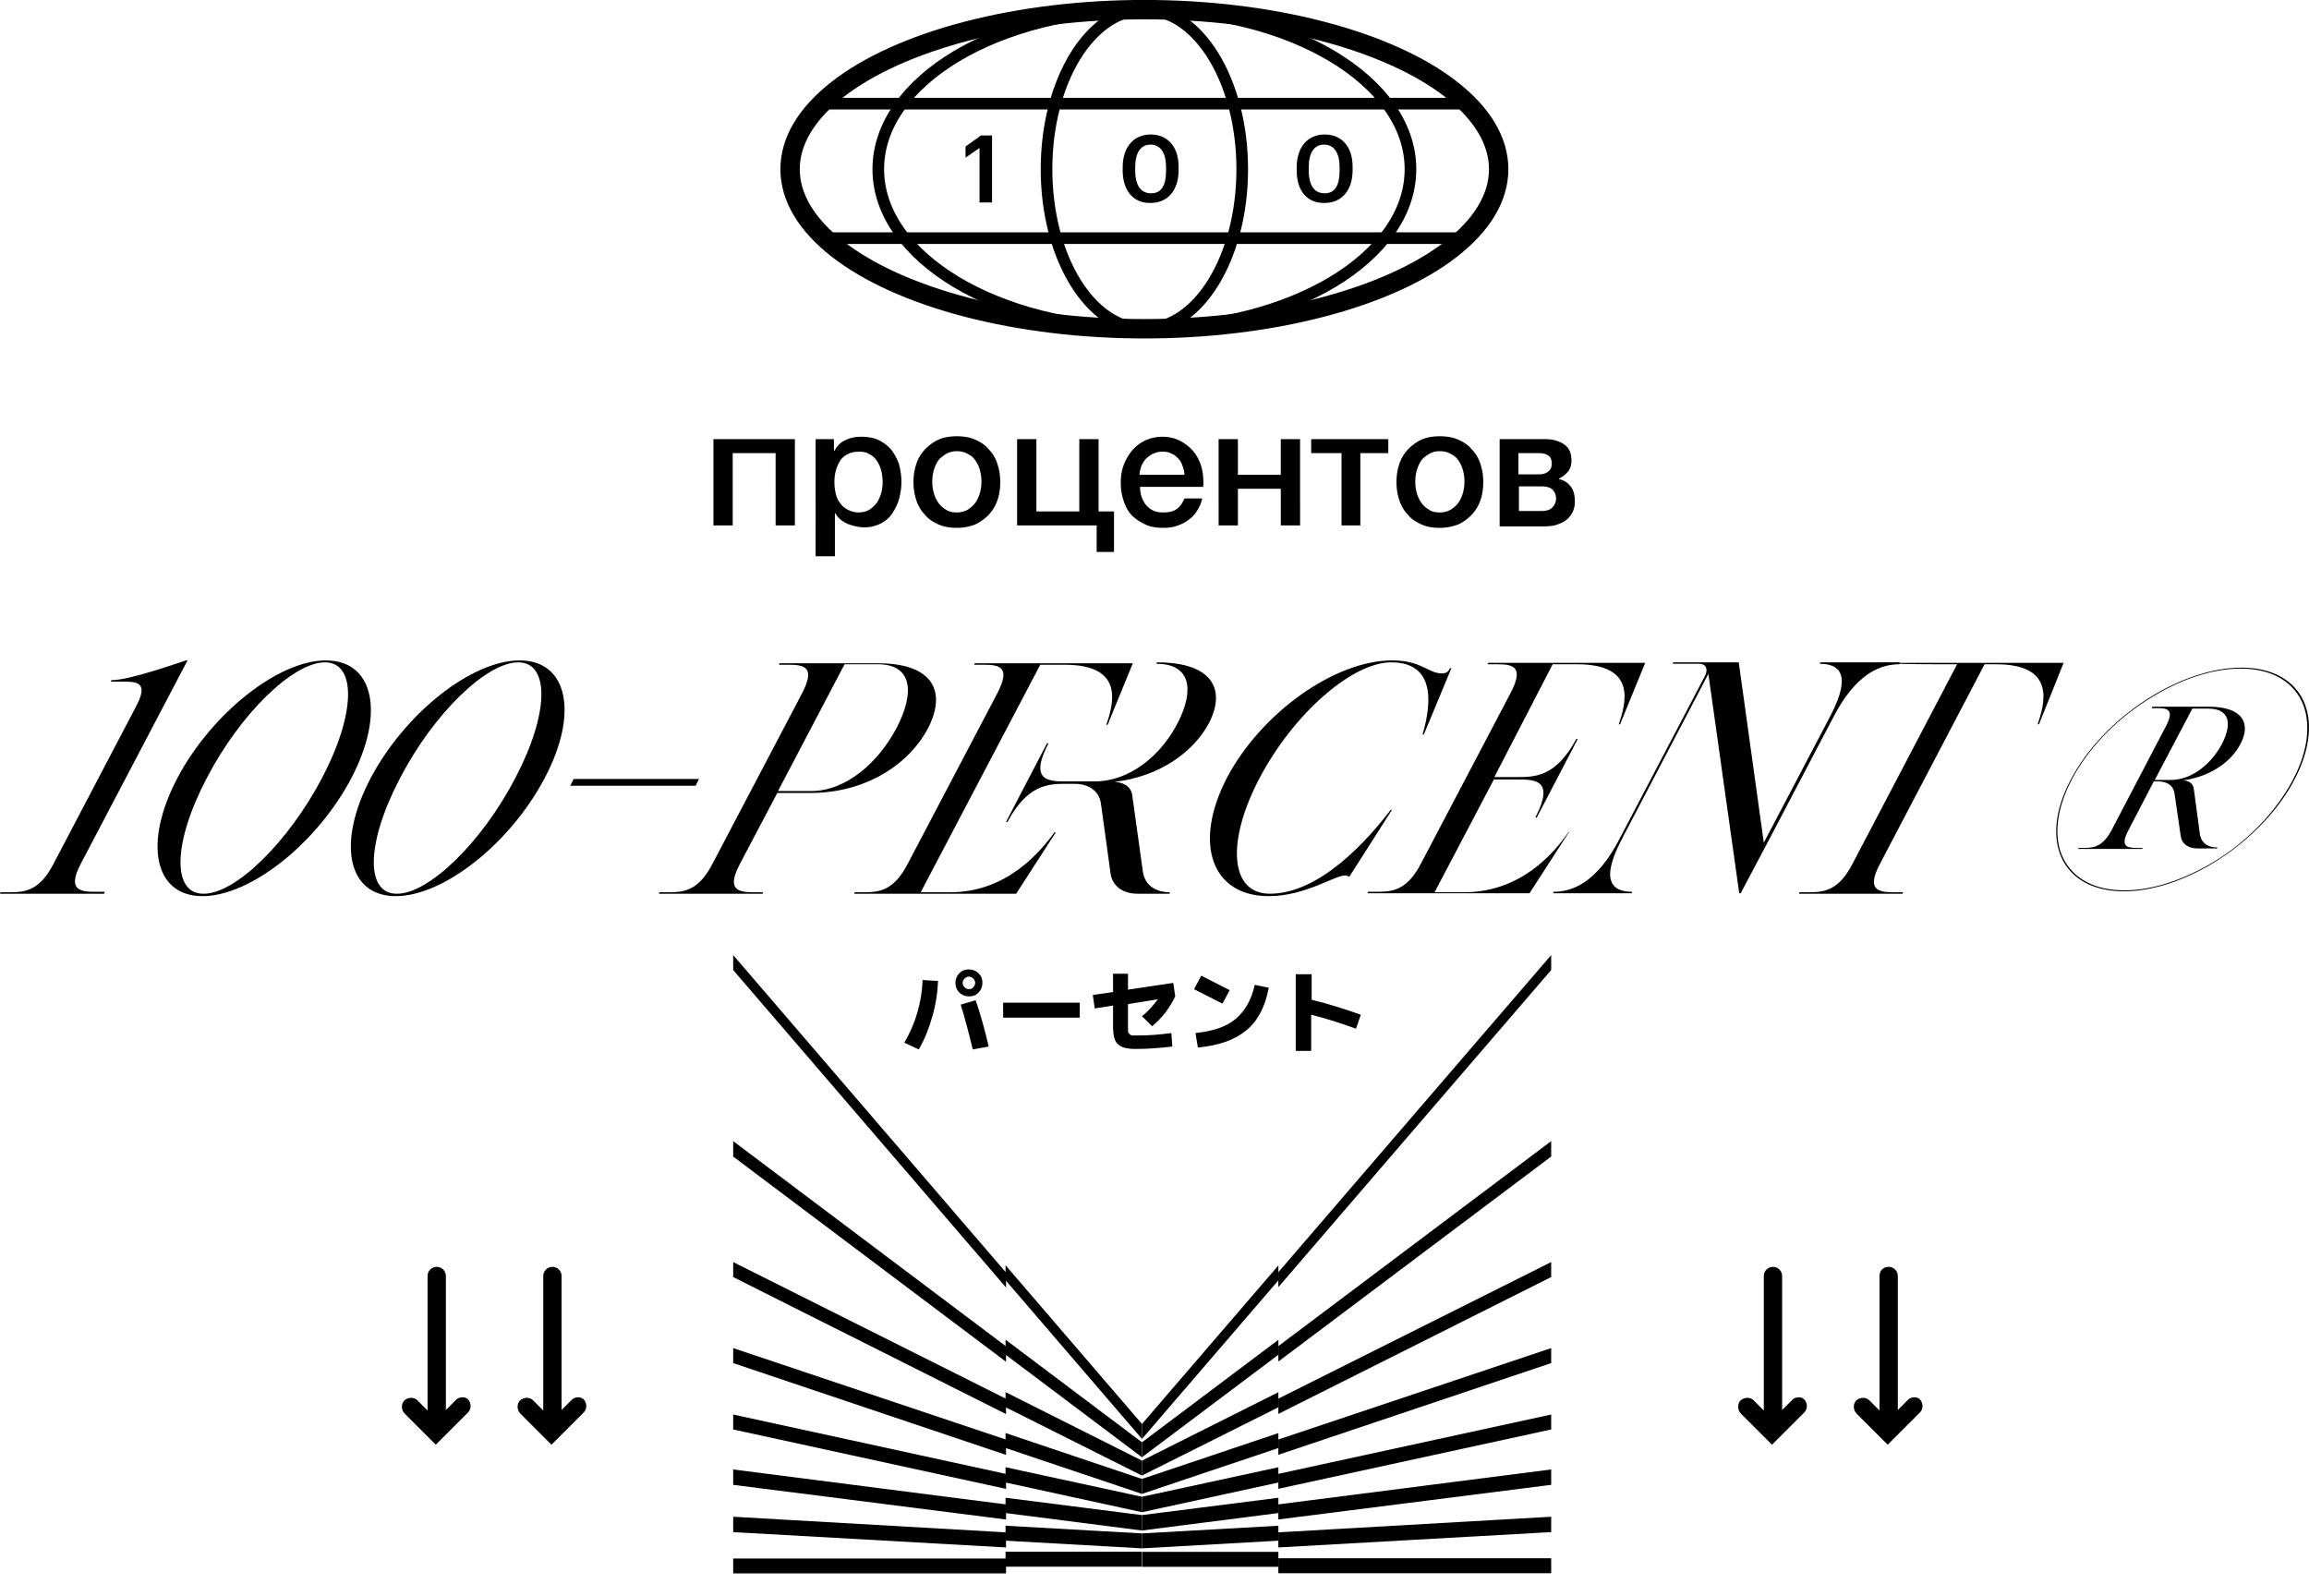
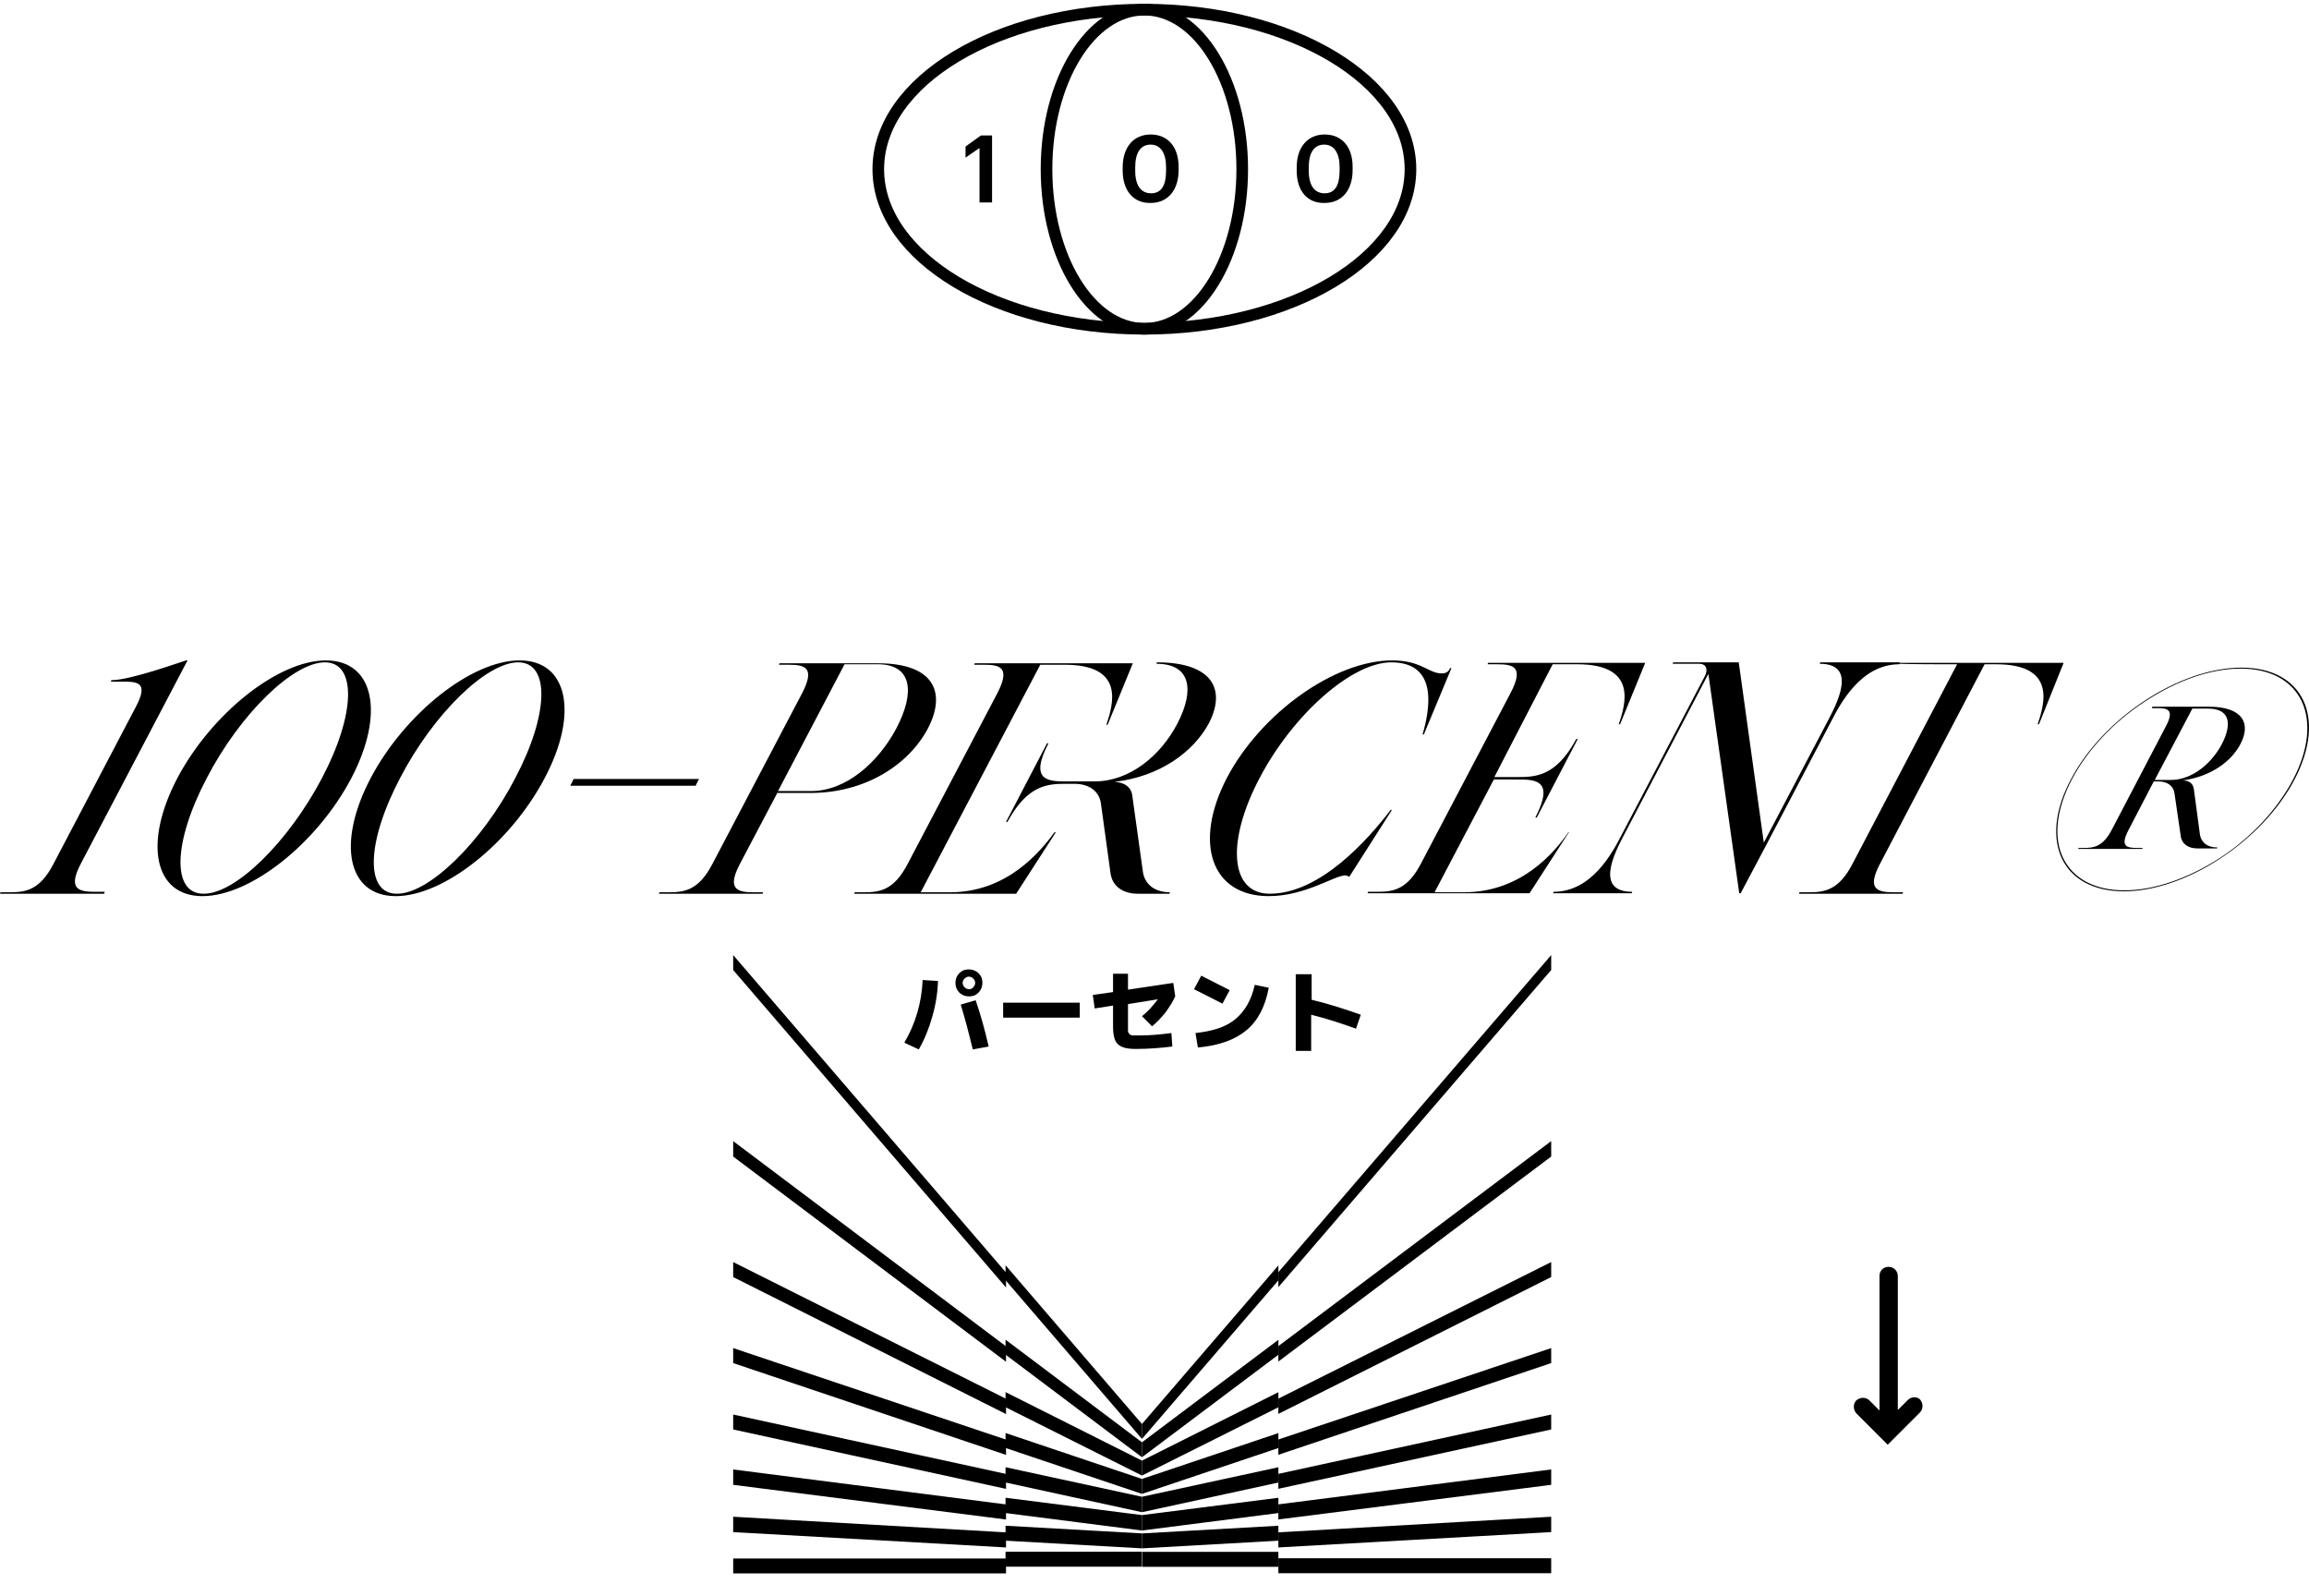
<svg xmlns="http://www.w3.org/2000/svg" xmlns:xlink="http://www.w3.org/1999/xlink" width="479" height="331">
-   <path d="M148.1 91.1h16.8V109h-4V94H152v15h-4V91.1zm21.2 0h3.7v2.4h.1c.6-1 1.3-1.8 2.3-2.2 1-.5 2.1-.7 3.2-.7 1.4 0 2.6.2 3.7.7 1 .5 1.9 1.2 2.6 2 .7.9 1.2 1.9 1.6 3 .3 1.2.5 2.4.5 3.7 0 1.2-.2 2.4-.5 3.5s-.8 2.1-1.4 3a6.11 6.11 0 0 1-2.4 2.1c-1 .5-2.1.8-3.4.8-.6 0-1.2-.1-1.7-.2-.6-.1-1.1-.3-1.7-.5-.5-.2-1-.5-1.5-.9s-.8-.8-1.1-1.3h-.1v8.9h-4V91.1zm13.8 8.9c0-.8-.1-1.6-.3-2.4s-.5-1.4-.9-2-.9-1.1-1.6-1.4c-.6-.4-1.3-.5-2.1-.5-1.7 0-2.9.6-3.8 1.7-.8 1.2-1.3 2.7-1.3 4.6 0 .9.1 1.7.3 2.5s.5 1.4 1 2c.4.6 1 1 1.6 1.3a4.65 4.65 0 0 0 2.1.5c.9 0 1.7-.2 2.3-.6a6.73 6.73 0 0 0 1.5-1.4c.4-.6.7-1.3.9-2s.3-1.5.3-2.3zm15.4 9.5c-1.4 0-2.7-.2-3.8-.7s-2.1-1.1-2.8-2c-.8-.8-1.4-1.8-1.8-3s-.6-2.4-.6-3.8.2-2.6.6-3.8 1-2.1 1.8-3c.8-.8 1.7-1.5 2.8-2s2.4-.7 3.8-.7 2.7.2 3.8.7 2.1 1.1 2.8 2c.8.8 1.4 1.8 1.8 3s.6 2.4.6 3.8-.2 2.7-.6 3.8c-.4 1.2-1 2.1-1.8 3-.8.8-1.7 1.5-2.8 2-1 .4-2.3.7-3.8.7zm0-3.2a4.38 4.38 0 0 0 2.3-.6c.6-.4 1.2-.9 1.6-1.5s.7-1.3.9-2c.2-.8.3-1.5.3-2.3s-.1-1.5-.3-2.3-.5-1.4-.9-2-.9-1.1-1.6-1.4c-.6-.4-1.4-.6-2.3-.6a4.38 4.38 0 0 0-2.3.6c-.6.4-1.2.8-1.6 1.4s-.7 1.3-.9 2c-.2.8-.3 1.5-.3 2.3s.1 1.6.3 2.3c.2.8.5 1.4.9 2a4.63 4.63 0 0 0 1.6 1.5c.7.5 1.5.6 2.3.6zM211 91.1h4v15h8.9v-15h4v15h3.2v8.4h-3.6V109H211V91.1zm25.5 9.9c0 .7.1 1.4.3 2s.5 1.2.9 1.7.9.9 1.5 1.2 1.3.4 2.1.4c1.2 0 2.1-.2 2.8-.7s1.2-1.2 1.6-2.2h3.7c-.2 1-.6 1.8-1.1 2.6s-1.1 1.4-1.8 1.9-1.5.9-2.4 1.2-1.8.4-2.8.4c-1.4 0-2.7-.2-3.7-.7-1.1-.5-2-1.1-2.8-1.9s-1.3-1.8-1.7-3-.6-2.4-.6-3.8c0-1.3.2-2.5.6-3.6s1-2.1 1.7-3c.8-.9 1.7-1.6 2.7-2.1 1.1-.5 2.3-.8 3.6-.8 1.4 0 2.7.3 3.8.9s2.1 1.4 2.8 2.3 1.3 2.1 1.6 3.3c.3 1.3.4 2.6.3 3.9h-13.1zm9.2-2.6c0-.6-.2-1.2-.4-1.8s-.5-1.1-.9-1.5-.8-.8-1.4-1c-.5-.3-1.1-.4-1.8-.4s-1.3.1-1.9.4c-.6.2-1 .6-1.5 1-.4.4-.7.9-1 1.5-.2.6-.4 1.2-.4 1.9h9.3zm7.1-7.3h4v7.4h8.9v-7.4h4V109h-4v-7.6h-8.9v7.6h-4V91.1zm35.3 2.9h-5.9v15h-3.9V94H272v-2.9h16V94zm10.6 15.5c-1.4 0-2.7-.2-3.8-.7s-2.1-1.1-2.8-2c-.8-.8-1.4-1.8-1.8-3s-.6-2.4-.6-3.8.2-2.6.6-3.8 1-2.1 1.8-3c.8-.8 1.7-1.5 2.8-2s2.4-.7 3.8-.7 2.7.2 3.8.7 2.1 1.1 2.8 2c.8.8 1.4 1.8 1.8 3s.6 2.4.6 3.8-.2 2.7-.6 3.8c-.4 1.2-1 2.1-1.8 3-.8.8-1.7 1.5-2.8 2-1.1.4-2.3.7-3.8.7zm0-3.2a4.38 4.38 0 0 0 2.3-.6c.6-.4 1.2-.9 1.6-1.5s.7-1.3.9-2c.2-.8.3-1.5.3-2.3s-.1-1.5-.3-2.3-.5-1.4-.9-2-.9-1.1-1.6-1.4c-.6-.4-1.4-.6-2.3-.6a4.38 4.38 0 0 0-2.3.6c-.6.4-1.2.8-1.6 1.4s-.7 1.3-.9 2c-.2.8-.3 1.5-.3 2.3s.1 1.6.3 2.3c.2.8.5 1.4.9 2a4.63 4.63 0 0 0 1.6 1.5c.7.5 1.4.6 2.3.6zm12.5-15.2h9.4c1.6 0 2.9.4 3.9 1.1s1.5 1.8 1.5 3.3c0 .9-.2 1.7-.7 2.3s-1.1 1.1-1.9 1.5v.1c1.1.2 1.9.8 2.5 1.6s.8 1.8.8 3.1c0 .7-.1 1.3-.4 2-.3.6-.6 1.1-1.2 1.6-.5.5-1.2.8-2 1.1s-1.8.4-3 .4h-9V91.1zm3.9 7.3h4.2c.8 0 1.4-.2 1.9-.6s.7-.9.7-1.6c0-.8-.2-1.4-.7-1.7-.4-.3-1.1-.5-2-.5H315v4.4zm0 7.6h4.7c1 0 1.7-.2 2.2-.7s.8-1.1.8-1.9-.3-1.4-.8-1.9c-.5-.4-1.2-.6-2.2-.6h-4.7v5.1z" />
  <g fill="none" stroke="#000">
-     <ellipse stroke-width="4.021" cx="237.4" cy="35.1" rx="73.5" ry="33.1" />
    <g stroke-width="2.412">
      <ellipse cx="237.4" cy="35.1" rx="55.2" ry="33.1" />
      <ellipse cx="237.4" cy="35.1" rx="20.3" ry="33.1" />
-       <path d="M170.3 21.5h134m-134 27.9h134" stroke-miterlimit="10" />
    </g>
  </g>
  <path d="M203.2 30.7l-2.9 2v-2.3l3.2-2.3h2.3V42h-2.6V30.7zm29.7 4.7v-.7c0-4.2 2.3-6.8 5.8-6.8s5.8 2.5 5.8 6.7v.7c0 4.1-2.2 6.8-5.8 6.8-3.5.1-5.8-2.5-5.8-6.7zm9 0v-.7c0-2.9-1.1-4.7-3.2-4.7s-3.2 1.7-3.2 4.7v.7c0 3.1 1.2 4.7 3.3 4.7s3.1-1.6 3.1-4.7zm27.1 0v-.7c0-4.2 2.3-6.8 5.8-6.8s5.8 2.5 5.8 6.7v.7c0 4.1-2.2 6.8-5.8 6.8-3.6.1-5.8-2.5-5.8-6.7zm8.9 0v-.7c0-2.9-1.1-4.7-3.2-4.7s-3.2 1.7-3.2 4.7v.7c0 3.1 1.2 4.7 3.3 4.7s3.1-1.6 3.1-4.7zm-86.5 167.9l3.2.2c-.1 2.5-.5 5-1.2 7.4-.7 2.5-1.6 4.7-2.8 6.8l-3-1.4c2.3-3.9 3.6-8.3 3.8-13zm11.6-1.4c.6.6.8 1.2.8 2s-.3 1.5-.8 2c-.6.6-1.2.8-2 .8s-1.5-.3-2-.8-.8-1.2-.8-2 .3-1.5.8-2c.6-.6 1.2-.8 2-.8s1.5.3 2 .8zm-3.7 6.5l3.1-.9c1 2.9 1.9 6.1 2.7 9.6l-3.3.6c-.8-3.3-1.6-6.4-2.5-9.3zm2.6-3.6c.2-.2.4-.5.4-.9 0-.3-.1-.6-.4-.9-.2-.2-.5-.4-.9-.4-.3 0-.6.1-.9.4-.2.2-.4.5-.4.9 0 .3.1.6.4.9.2.2.5.4.9.4s.7-.1.9-.4zm6.2 6.3V208H224v3.1h-15.9zm35.1 6c-2.5.3-5 .5-7.6.5-1.8 0-3-.3-3.7-1-.7-.6-1-1.9-1-3.7v-4.3l-3.8.6-.4-2.8 4.2-.6V202h3.1v3.3l9.4-1.4.4 2.8c-.5 1.1-1.2 2.2-2 3.3-.9 1.1-1.8 2.1-2.8 2.9l-2.1-2.1c1.3-1 2.3-2.2 3.3-3.5l-6.2 1v5.5c0 .3.1.5.3.7s.4.3.7.3h1.3c2.3 0 4.5-.2 6.7-.5l.2 2.8zm4.5-11.9l1.5-2.8 5.9 3-1.5 2.8-5.9-3zm12.6-.9l2.9.6c-.7 3.8-2.2 6.8-4.6 8.8s-5.7 3.2-10.1 3.6l-.5-3c3.7-.4 6.4-1.3 8.3-2.9s3.3-3.9 4-7.1zm8.6-2.2h3.2v5.3c3.4.8 6.8 1.9 10.2 3.1l-1 2.9c-3-1.1-6.1-2.1-9.3-2.9v7.5h-3.2v-15.9z" />
  <defs>
    <path id="A" d="M208.6 172.4h56.6v157.3h-56.6z" />
    <path id="B" d="M236.9 295.4l-96-111.7v3.1l96 111.7z" />
    <path id="C" d="M236.9 296.8L333 185.1v3.1l-96.1 111.7z" />
-     <path id="D" d="M94.6 290.4l-2.1 2.1v-27.8c0-1-.8-1.9-1.9-1.9-1 0-1.9.8-1.9 1.9v27.9l-2.1-2.1c-.7-.7-1.9-.7-2.7 0-.7.7-.7 1.9 0 2.7l6.5 6.5 6.7-6.7c.7-.7.7-1.9 0-2.7-.6-.6-1.8-.6-2.5.1z" />
  </defs>
  <clipPath id="E">
    <use xlink:href="#A" />
  </clipPath>
  <g clip-path="url(#E)">
    <path d="M140.9 321.9h96v3.1h-96zm96-3.8l-96-5.4v3.1l96 5.4zm0-3.8l-96-12.2v3.1l96 12.3zm0-3.8l-96-20.8v3.1l96 20.9zm0-3.7l-96-32.3v3.1l96 32.3zm0-3.8l-96-48.2v3.2l96 48.1zm0-3.8l-96-72.2v3.1l96 72.2z" />
    <use xlink:href="#B" />
    <path d="M332.98 325.03h-96v-3.1h96zm-96.08-6.93l96.1-5.4v3.1l-96.1 5.4zm0-3.8l96.1-12.2v3.1l-96.1 12.3zm0-3.8l96.1-20.8v3.1l-96.1 20.9zm0-3.7l96.1-32.3v3.1l-96.1 32.3zm0-3.8l96.1-48.2v3.2l-96.1 48.1zm0-3.8L333 227v3.1l-96.1 72.2zm0-3.8L333 183.7v3.1l-96.1 111.7z" />
  </g>
  <defs>
    <path id="F" d="M152.1 173.7h56.6V331h-56.6z" />
  </defs>
  <clipPath id="G">
    <use xlink:href="#F" />
  </clipPath>
  <g clip-path="url(#G)">
    <path d="M140.9 323.3h96v3.1h-96zm96-3.8l-96-5.5v3.2l96 5.4zm0-3.8l-96-12.3v3.2l96 12.2zm0-3.8l-96-20.9v3.1l96 20.9zm0-3.8l-96-32.2v3.1l96 32.3zm0-3.8l-96-48.1v3.1l96 48.2zm0-3.8l-96-72.2v3.2l96 72.2z" />
    <use xlink:href="#B" y="1.4" />
    <path d="M332.98 326.353h-96v-3.1h96zM236.9 319.5L333 314v3.2l-96.1 5.4zm0-3.8l96.1-12.3v3.2l-96.1 12.2zm0-3.8L333 291v3.1L236.9 315zm0-3.8l96.1-32.2v3.1l-96.1 32.3zm0-3.8l96.1-48.1v3.1l-96.1 48.2zm0-3.8l96.1-72.2v3.2l-96.1 72.2z" />
    <use xlink:href="#C" />
  </g>
  <defs>
    <path id="H" d="M321.793 330.983h-56.6v-157.3h56.6z" />
  </defs>
  <clipPath id="I">
    <use xlink:href="#H" />
  </clipPath>
  <g clip-path="url(#I)">
    <path d="M332.98 326.353h-96v-3.1h96zM236.9 319.5L333 314v3.2l-96.1 5.4zm0-3.8l96.1-12.3v3.2l-96.1 12.2zm0-3.8L333 291v3.1L236.9 315zm0-3.8l96.1-32.2v3.1l-96.1 32.3zm0-3.8l96.1-48.1v3.1l-96.1 48.2zm0-3.8l96.1-72.2v3.2l-96.1 72.2z" />
    <use xlink:href="#C" />
    <path d="M140.9 323.3h96v3.1h-96zm96-3.8l-96-5.5v3.2l96 5.4zm0-3.8l-96-12.3v3.2l96 12.2zm0-3.8l-96-20.9v3.1l96 20.9zm0-3.8l-96-32.2v3.1l96 32.3zm0-3.8l-96-48.1v3.1l96 48.2zm0-3.8l-96-72.2v3.2l96 72.2z" />
    <use xlink:href="#B" y="1.4" />
  </g>
  <use xlink:href="#D" />
  <use xlink:href="#D" x="24" />
  <use xlink:href="#D" x="277.2" />
  <path d="M395.8 290.4l-2.1 2.1v-27.8c0-1-.8-1.9-1.9-1.9s-1.9.8-1.9 1.9v27.9l-2.1-2.1c-.7-.7-1.9-.7-2.7 0-.7.7-.7 1.9 0 2.7l6.5 6.5 6.7-6.7c.7-.7.7-1.9 0-2.7-.6-.6-1.8-.6-2.5.1zM21.7 185.1l-.1.3H0l.1-.3h2c3.3 0 6.2-.5 9-5.9l17.1-32.6c2.8-5.3.1-5.2-3.2-5.2h-2l.1-.3c4 0 14.4-3.8 15.5-4.1h.3l-22.1 42.1c-2.8 5.3-.5 5.9 2.8 5.9h2.1zm51.2-23.7C65.8 174.9 52 185.9 42 185.9s-12.3-11-5.2-24.5C43.9 148 57.7 137 67.6 137c10 0 12.3 11 5.3 24.4zm-6.1 0c7-13.3 7.2-24 .6-24s-17.6 10.7-24.5 24c-7 13.3-7.3 24-.7 24 6.6.1 17.6-10.7 24.6-24zm46.2 0c-7.1 13.5-20.9 24.5-30.9 24.5s-12.3-11-5.2-24.5C84 148 97.8 137 107.8 137s12.3 11 5.2 24.4zm-6.1 0c7-13.3 7.2-24 .6-24s-17.6 10.7-24.5 24c-7 13.3-7.3 24-.7 24 6.6.1 17.7-10.7 24.6-24zm38.1.2l-.7 1.4h-26l.7-1.4h26zm16.3 2.8l-7.8 14.8c-2.8 5.3-.5 5.9 2.8 5.9h2l-.1.3h-21.5l.1-.3h2c3.3 0 6.2-.5 9-5.9l18.6-35.4c2.8-5.4.5-5.9-2.8-5.9h-2l.1-.3h20.5c11.5 0 14.2 6 10.3 13.5-3.9 7.4-12.8 13.4-24.4 13.4h-6.8zm13.9-26.6l-13.8 26.3h6.9c7.2 0 13.9-5.9 17.7-13.1 3.8-7.3 3.3-13.2-3.9-13.2h-6.9zm43.6 34.8l.2.1-8.2 12.7h-33.6l.1-.3h2c3.3 0 6.2-.5 9-5.9l18.6-35.4c2.8-5.4.5-5.9-2.8-5.9h-2l.1-.3H235l-5.2 12.7-.3.1c1.4-4.2 4-12.5-8.6-12.5h-5.1L191 185.1h6.1c11.8 0 18.7-8.4 21.7-12.5zm23.9 12.5l-.1.3H236c-3.1 0-5.2-1.6-5.6-4.1l-2-14.5c-.3-2.6-2.4-4.2-5.5-4.2h-1.7c-3.7 0-8 .1-12.2 7.9h-.3l8.5-16.3h.3c-4.1 7.9.1 7.9 3.8 7.9h5.8c7.2 0 13.7-5.3 17.2-12.1s2.8-12.3-4.4-12.3l.1-.3c11.5 0 14.4 5.6 10.8 12.6-3.2 6-10.2 11.1-19.6 12.2 2.1.1 3.5 1.1 3.7 2.9l2.2 15.8c.4 2.6 2.5 4.2 5.6 4.2zm46-17l-8.8 13.8-.2-.1c-.1-.1-.4-.2-.6-.2-2.3 0-8.3 4.3-15.9 4.3-11.9 0-15.7-11-8.7-24.5 7.1-13.5 22.4-24.4 34.3-24.4 6.1 0 7.5 2.7 10.3 2.7.8 0 1.4-.3 1.7-1.1h.3l-5.7 13.7-.3.1c1.3-4.5 3.7-15-6.5-15-8.1 0-20.3 10.7-27.3 24s-6.1 24 2.1 24c10.4 0 20.3-11.1 25.1-17.4h.2zm36.8 4.5l-8.2 12.7h-33.6l.1-.3h2c3.3 0 6.2-.5 9-5.9l18.6-35.4c2.8-5.4.5-5.9-2.8-5.9h-2l.1-.3h32.6l-5.2 12.7-.3.1c1.4-4.2 4-12.5-8.6-12.5h-5.1L310 161.2h4.8c3.7 0 8-.1 12.2-7.9h.3l-8.5 16.3h-.3c4.1-7.9-.1-7.9-3.8-7.9h-4.8l-12.3 23.4h6.1c11.9 0 18.8-8.3 21.7-12.5h.1zm68.6-35.1l-.1.3c-7.9 0-12.2 8.1-14.1 11.8l-13.6 25.9-5.2 9.8h-.3l-6.4-45.5-17.5 33.4c-2 3.8-6.1 11.8 1.7 11.8l-.1.3h-16.3l.1-.3c7.9 0 12.2-8.1 14.1-11.8l17.3-33c.7-1.4.2-2.5-1.2-2.5H347l.1-.3h13.6l5.2 37.4 13.3-25.3c2-3.8 6.1-11.8-1.7-11.8l.1-.3h16.5z" />
  <path d="M423 150.2l-.3.1c1.4-4.2 4-12.5-8.6-12.5h-2.4L390 179.2c-2.8 5.3-.5 5.9 2.8 5.9h2l-.1.3h-21.5l.1-.3h2c3.3 0 6.2-.5 9-5.9l21.7-41.4h-2.5c-12.6 0-13.8-.3-13.8-.3h38.4l-5.1 12.7zm53 11.5c-6.7 12.8-22.6 23.2-35.4 23.2s-17.8-10.4-11-23.2c6.7-12.8 22.6-23.2 35.4-23.2s17.7 10.4 11 23.2zm-.3 0c3.2-6.1 3.8-11.9 1.8-16.2-2.1-4.4-6.6-6.8-12.7-6.8s-13.1 2.4-19.8 6.8c-6.6 4.3-12 10.1-15.2 16.2s-3.9 12-1.8 16.3 6.6 6.7 12.7 6.7 13.1-2.4 19.8-6.7c6.6-4.3 12-10.2 15.2-16.3zM460 175.8l-.1.2h-4.1c-1.9 0-3.2-1-3.4-2.5l-1.3-8.9c-.2-1.6-1.5-2.5-3.4-2.5h-.9l-5.3 10.2c-1.7 3.3-.3 3.6 1.8 3.6h1.2l-.1.2h-13.3l.1-.2h1.2c2 0 3.8-.3 5.6-3.6l11.4-21.8c1.7-3.3.2-3.6-1.8-3.6h-1.2l.1-.3h11.7c7.1 0 8.8 3.5 6.6 7.7-1.9 3.7-6.2 6.8-12 7.6 1.3 0 2.1.6 2.3 1.7l1.3 9.7c.4 1.7 1.7 2.5 3.6 2.5zm-13-14h3.3c4.4 0 8.4-3.3 10.6-7.4 2.2-4.2 1.7-7.4-2.8-7.4h-3.3l-7.8 14.8z" />
</svg>